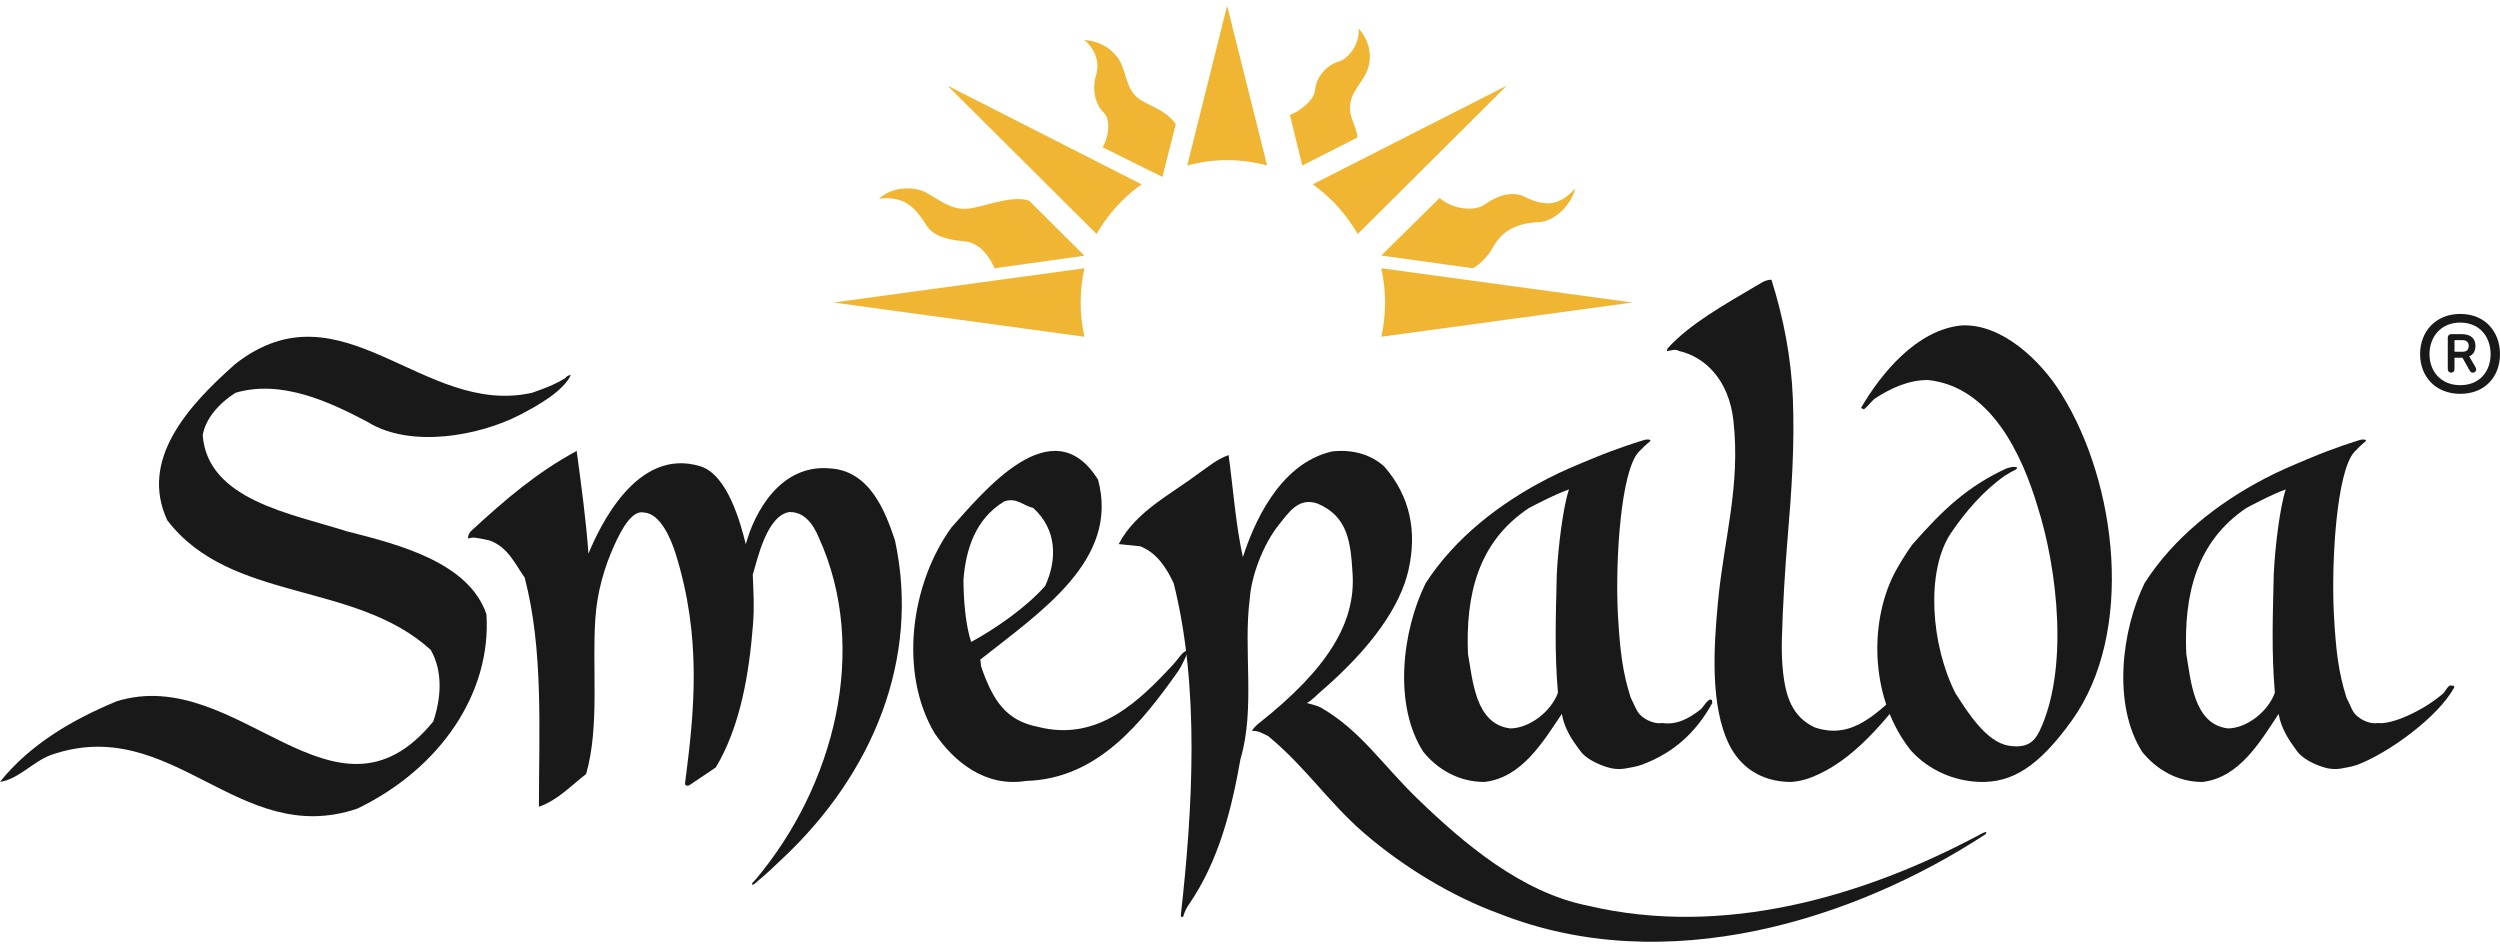
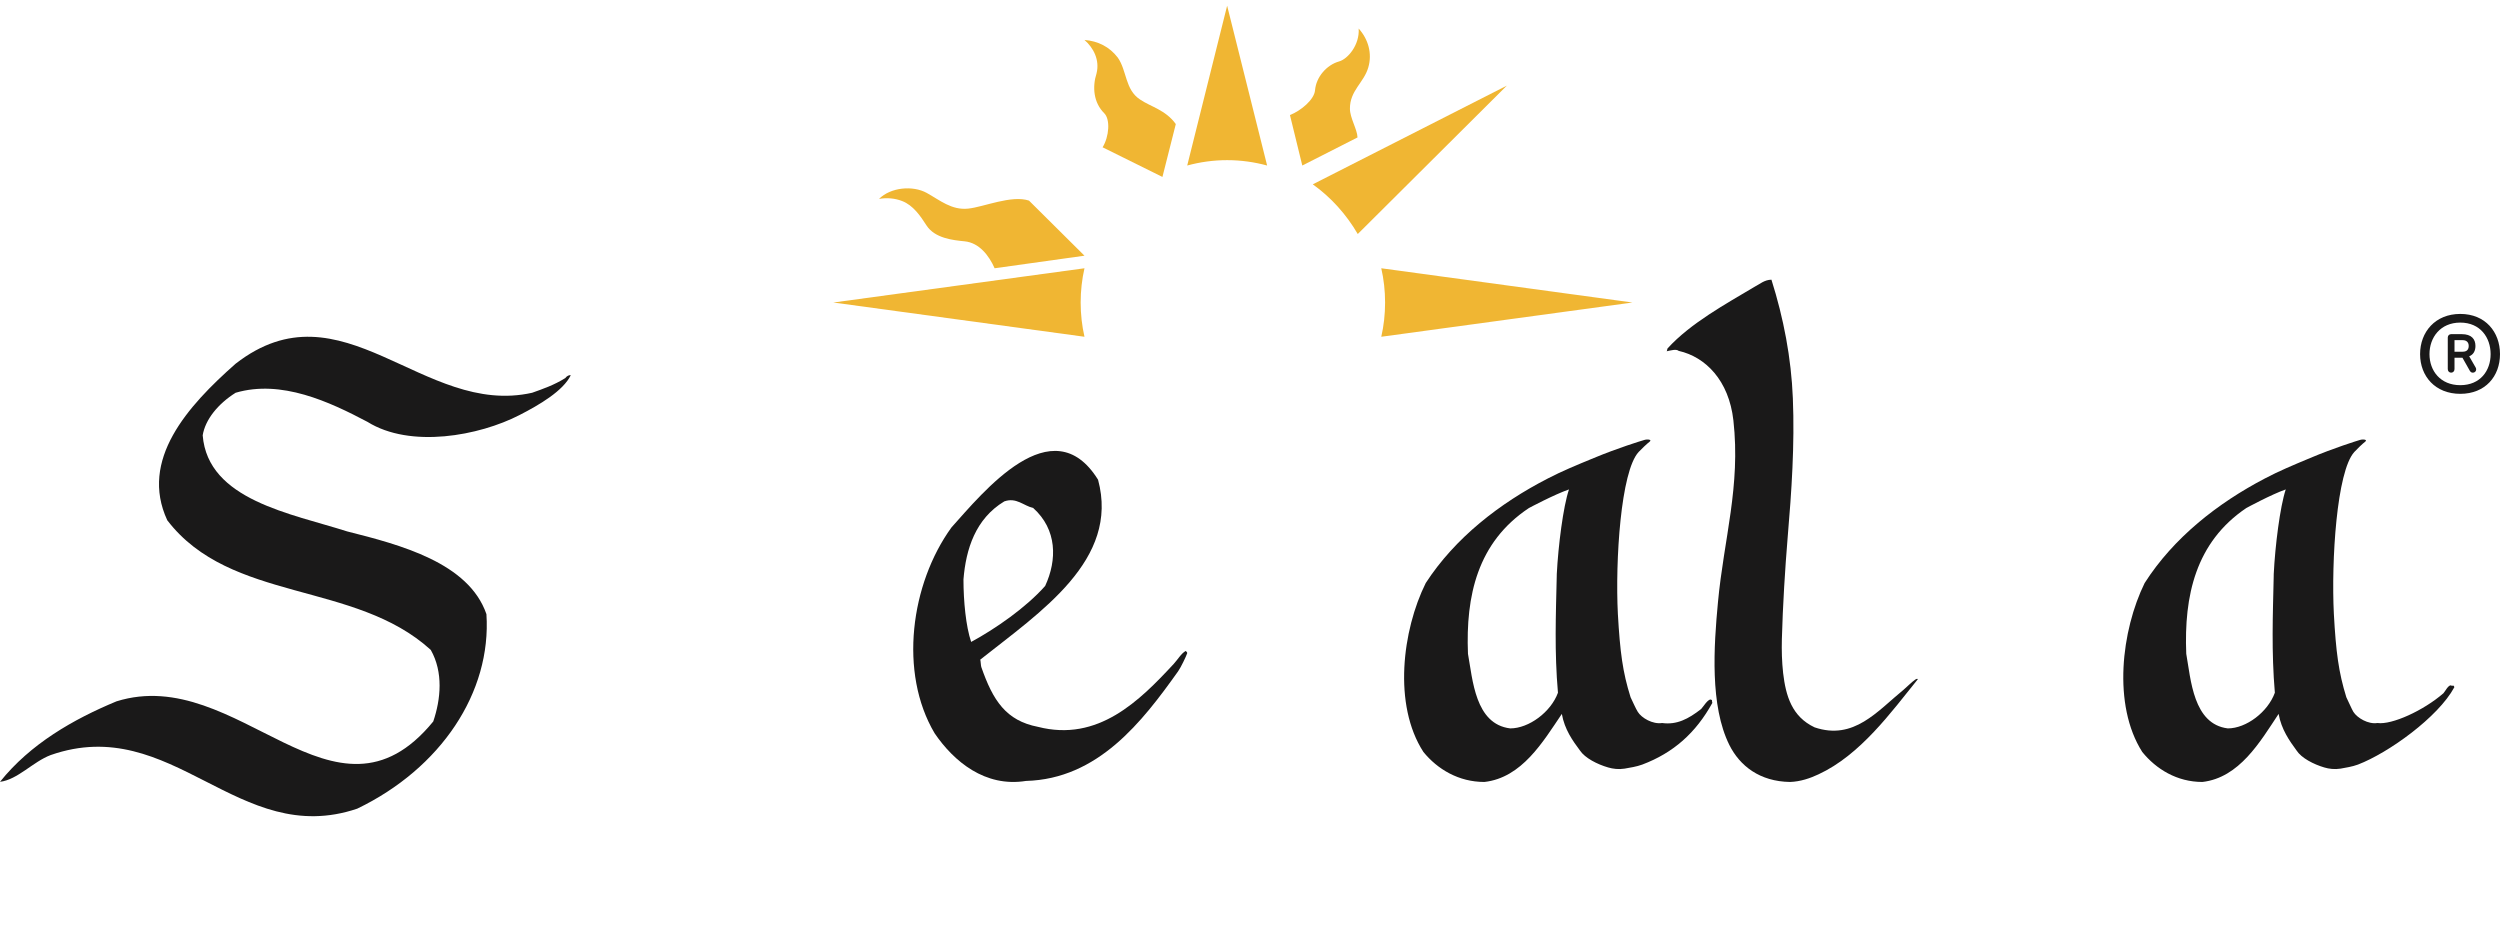
<svg xmlns="http://www.w3.org/2000/svg" width="219px" height="83px" viewBox="0 0 219 83" version="1.1">
  <title>logo</title>
  <desc>Created with Sketch.</desc>
  <g id="Smeralda-website" stroke="none" stroke-width="1" fill="none" fill-rule="evenodd">
    <g id="Desktop" transform="translate(-404, -19)">
      <g id="logo" transform="translate(404, 19)">
-         <path d="M96.061,20.5 L83,7.5 L100,16.147 C98.397,17.29 97.05,18.777 96.061,20.5" id="Fill-1" fill="#F0B633" />
        <path d="M107.497,0.5 L111,14.5 C109.881,14.196 108.706,14.029 107.497,14.029 C106.284,14.029 105.114,14.196 104,14.5 L107.497,0.5" id="Fill-2" fill="#F0B633" />
-         <path d="M73,26.5 L95,23.5 C94.78,24.464 94.666,25.468 94.666,26.5 C94.666,27.535 94.78,28.542 95,29.5 L73,26.5" id="Fill-3" fill="#F0B633" />
+         <path d="M73,26.5 L95,23.5 C94.78,24.464 94.666,25.468 94.666,26.5 C94.666,27.535 94.78,28.542 95,29.5 " id="Fill-3" fill="#F0B633" />
        <path d="M115,16.147 L132,7.5 L118.94,20.5 C117.937,18.777 116.596,17.288 115,16.147" id="Fill-4" fill="#F0B633" />
        <path d="M143,26.5 L121,29.5 C121.22,28.542 121.334,27.535 121.334,26.5 C121.334,25.468 121.22,24.464 121,23.5 L143,26.5" id="Fill-5" fill="#F0B633" />
        <path d="M84.819,18.274 C86.147,18.14 88.61,17.061 90.14,17.573 L95,22.399 L87.129,23.5 C86.64,22.392 85.782,21.266 84.502,21.14 C83.478,21.04 81.881,20.874 81.154,19.736 C80.627,18.913 79.99,17.982 79.029,17.612 C78.424,17.373 77.684,17.298 77,17.427 C78.033,16.396 79.966,16.233 81.178,16.898 C82.322,17.529 83.362,18.433 84.819,18.274" id="Fill-6" fill="#F0B633" />
        <path d="M97.918,5.046 C98.723,6.193 98.549,7.85 99.864,8.714 C100.766,9.339 102.11,9.621 103,10.868 L101.829,15.5 L96.588,12.903 C97.17,11.953 97.272,10.445 96.725,9.913 C95.8,8.993 95.671,7.628 96.059,6.421 C96.345,5.264 95.8,4.195 95,3.5 C96.176,3.594 97.185,4.089 97.918,5.046" id="Fill-7" fill="#F0B633" />
-         <path d="M121,22.386 L126.114,17.341 C127.256,18.365 129.189,18.523 130.013,17.943 C131.075,17.189 132.426,16.645 133.637,17.275 C134.471,17.708 135.656,18.04 136.546,17.611 C137.095,17.391 137.594,16.962 138,16.5 C137.641,17.976 136.177,19.4 134.814,19.459 C132.484,19.563 131.427,20.501 130.783,21.664 C130.418,22.323 129.786,23.085 129.025,23.5 L121,22.386" id="Fill-8" fill="#F0B633" />
        <path d="M113,10.08 C113.953,9.701 115.125,8.736 115.197,7.909 C115.293,6.748 116.211,5.687 117.31,5.38 C118.048,5.175 119.115,3.954 119.02,2.5 C119.862,3.437 120.22,4.691 119.862,5.907 C119.484,7.237 118.239,7.935 118.254,9.525 C118.258,10.345 118.891,11.315 118.919,12.04 L114.081,14.5 L113,10.08" id="Fill-9" fill="#F0B633" />
        <path d="M155.178,24.5 C156.241,27.862 156.914,31.363 157.054,34.896 C157.22,38.937 156.944,43.041 156.599,47.079 C156.373,49.815 156.172,53.032 156.092,55.985 C156.067,56.972 156.092,57.971 156.202,58.961 C156.437,60.955 156.963,62.776 158.961,63.717 C162.395,64.881 164.457,62.294 166.771,60.406 C167.03,60.187 167.474,59.742 167.748,59.553 C167.885,59.447 167.991,59.447 168,59.503 C165.666,62.388 162.97,66.133 159.297,67.833 C158.58,68.172 157.718,68.469 156.809,68.5 C154.155,68.461 152.408,67.094 151.49,65.258 C149.784,61.822 150.124,56.649 150.496,52.726 C151.013,47.197 152.489,42.602 151.845,36.823 C151.449,33.316 149.402,31.267 147.053,30.737 C146.838,30.556 146.382,30.692 146,30.771 C146.066,30.689 146.025,30.583 146.091,30.506 C148.094,28.312 151.165,26.634 153.733,25.104 C154.14,24.904 154.546,24.514 155.178,24.5" id="Fill-10" fill="#1A1919" />
-         <path d="M121.277,40.882 C123.579,43.539 124.125,46.612 123.387,49.918 C122.699,53.003 120.268,56.645 115.698,60.581 C115.424,60.797 114.87,61.415 114.478,61.581 C114.77,61.657 115.478,61.848 115.679,61.968 C119.158,63.956 121.072,66.963 124.115,69.912 C128.278,73.948 133.318,78.18 139.062,79.33 C150.973,82.155 163.215,78.531 173.197,73.235 C173.307,73.178 173.704,72.948 173.91,72.892 C174.104,72.83 173.925,73.083 173.925,73.083 C162.546,80.528 145.986,85.834 131.346,80.04 C127.173,78.531 122.838,75.871 119.479,72.965 C116.348,70.259 114.419,67.23 111.094,64.483 C110.668,64.292 110.271,63.995 109.695,64.027 C109.649,63.922 110.171,63.436 110.232,63.395 C116.433,58.51 118.747,54.464 118.487,50.276 C118.32,47.617 118.139,45.254 115.414,44.112 C113.746,43.539 112.907,44.882 112.033,45.965 C110.592,47.751 109.605,50.58 109.487,52.393 C108.886,56.915 109.989,62.047 108.664,66.495 C107.892,70.892 106.762,75.455 104.116,79.276 C103.986,79.464 103.768,79.852 103.658,80.266 C103.565,80.383 103.427,80.327 103.437,80.197 C104.481,70.87 105.111,60.219 102.815,51.092 C102.188,49.759 101.345,48.425 99.882,47.854 L98,47.663 C99.465,44.811 102.599,43.291 105.111,41.39 C105.944,40.816 106.576,40.247 107.625,39.863 C108.041,42.911 108.247,45.955 108.877,48.805 C109.744,46.124 111.949,40.642 116.674,39.549 C118.35,39.353 120.023,39.737 121.277,40.882" id="Fill-11" fill="#1A1919" />
        <path d="M96.19,42.025 C98.089,49.049 91.137,53.608 85.872,57.783 C85.912,57.935 85.917,58.285 85.961,58.429 C86.982,61.367 88.126,63.13 90.925,63.671 C96.19,65.023 99.832,61.384 102.821,58.155 C103.174,57.773 103.472,57.243 103.867,57.023 C103.906,57.064 104.017,57.138 103.998,57.224 C103.906,57.502 103.443,58.471 103.203,58.806 C100.052,63.233 96.19,68.239 89.874,68.41 C86.291,68.985 83.557,66.705 81.875,64.238 C78.721,58.921 79.771,51.143 83.349,46.203 C86.084,43.165 92.188,35.573 96.19,42.025 M90.506,44.498 C89.665,44.307 89.033,43.546 87.973,43.923 C85.453,45.444 84.612,48.103 84.4,50.761 C84.4,52.659 84.612,54.871 85.073,56.233 C87.179,55.096 89.874,53.229 91.556,51.329 C92.612,49.049 92.612,46.391 90.506,44.498" id="Fill-12" fill="#1A1919" />
        <path d="M50,32.867 C49.341,34.237 47.248,35.469 45.5,36.363 C41.978,38.176 35.958,39.304 32.187,36.953 C28.854,35.192 24.639,33.229 20.64,34.406 C19.084,35.387 17.982,36.755 17.756,38.132 C18.2,43.809 25.524,44.988 30.408,46.551 C35.071,47.726 41.057,49.294 42.611,53.798 C43.064,60.656 38.617,67.312 31.293,70.839 C20.866,74.37 15.095,62.42 4.443,66.142 C2.889,66.727 1.554,68.295 0,68.488 C2.664,65.158 6.433,63.005 10.206,61.437 C20.866,58.109 29.298,73.78 37.953,63.201 C38.617,61.241 38.842,58.892 37.737,56.933 C31.072,50.86 20.199,52.822 14.651,45.573 C12.201,40.283 16.425,35.58 20.64,31.861 C29.969,24.615 37.065,36.562 46.615,34.406 C47.574,34.065 48.549,33.727 49.513,33.123 C49.672,32.915 49.854,32.85 50,32.867" id="Fill-13" fill="#1A1919" />
-         <path d="M180.565,34.488 C185.474,42.333 187.032,55.415 181.483,63.13 C178.608,67.133 176.252,68.611 173.357,68.494 C171.198,68.415 168.977,67.488 167.409,65.761 C163.881,61.361 163.689,54.766 165.89,50.342 C166.232,49.65 167.025,48.36 167.515,47.709 C170.294,44.531 172.414,42.597 175.737,41.046 C175.838,41.009 176.515,40.774 176.715,40.985 C176.715,41.029 176.589,41.151 176.414,41.225 C175.988,41.416 175.863,41.57 175.681,41.633 C173.829,42.908 172.185,44.802 170.925,46.664 C168.655,50.012 169.15,56.535 171.308,60.744 C172.291,62.276 173.967,64.992 175.935,65.315 C177.387,65.553 178.133,65.139 178.662,64.04 C181.225,58.686 180.262,49.936 178.497,44.389 C177.123,39.793 174.376,33.867 168.886,33.289 C167.136,33.289 165.612,34.031 164.295,34.877 C163.999,35.07 163.591,35.626 163.323,35.822 C163.17,35.93 163.15,35.67 163,35.778 C164.77,32.717 167.904,28.89 171.828,28.508 C175.358,28.317 178.8,31.616 180.565,34.488" id="Fill-14" fill="#1A1919" />
        <path d="M141.725,53.776 C141.917,57.125 142.144,58.879 142.839,61.08 C143.027,61.465 143.294,62.084 143.47,62.357 C143.797,62.894 144.784,63.465 145.598,63.336 C146.883,63.513 147.896,62.988 149.021,62.108 C149.143,62.011 149.68,61.082 149.938,61.317 C150,61.317 149.943,61.36 150,61.578 C148.551,64.207 146.587,65.948 143.865,66.976 C143.366,67.162 142.755,67.254 142.312,67.332 C141.799,67.416 141.286,67.351 140.878,67.23 C139.919,66.954 138.844,66.403 138.406,65.745 C137.77,64.891 137.057,63.905 136.817,62.538 C135.166,64.981 133.319,68.127 130.034,68.5 C127.771,68.5 125.92,67.378 124.692,65.874 C122.016,61.743 122.844,55.203 124.895,51.074 C127.475,47.101 131.382,44.078 135.589,41.915 C136.836,41.269 138.039,40.772 139.628,40.118 C141.715,39.25 143.756,38.621 144.038,38.542 C144.319,38.452 144.739,38.51 144.512,38.687 C144.286,38.861 143.797,39.323 143.544,39.594 C141.975,41.296 141.489,49.128 141.725,53.776 M136.477,60.683 C136.162,57.084 136.294,53.853 136.369,50.547 L136.374,50.288 C136.501,47.807 136.935,44.38 137.443,42.873 C136.172,43.309 133.935,44.503 133.935,44.503 C129.413,47.507 128.392,52.204 128.594,57.271 C129.008,59.52 129.211,63.435 132.294,63.808 C133.935,63.808 135.861,62.371 136.477,60.683" id="Fill-15" fill="#1A1919" />
        <path d="M204.446,53.776 C204.631,57.125 204.858,58.879 205.539,61.08 C205.733,61.465 205.992,62.084 206.155,62.357 C206.492,62.894 207.46,63.465 208.261,63.336 C209.532,63.513 212.309,62.239 214.047,60.727 C214.163,60.628 214.528,59.849 214.786,60.081 C214.843,60.081 214.945,59.979 215,60.202 C213.58,62.829 209.236,65.948 206.559,66.976 C206.063,67.162 205.456,67.254 205.034,67.332 C204.524,67.416 204.01,67.351 203.611,67.23 C202.672,66.954 201.603,66.403 201.181,65.745 C200.555,64.891 199.853,63.905 199.606,62.538 C197.989,64.981 196.166,68.127 192.929,68.5 C190.71,68.5 188.881,67.378 187.663,65.874 C185.031,61.743 185.846,55.203 187.871,51.074 C190.409,47.101 194.266,44.078 198.402,41.915 C199.63,41.269 200.811,40.772 202.381,40.118 C204.436,39.25 206.452,38.621 206.724,38.542 C207.007,38.452 207.419,38.51 207.196,38.687 C206.969,38.861 206.482,39.323 206.238,39.594 C204.692,41.296 204.213,49.128 204.446,53.776 M199.277,60.683 C198.971,57.084 199.101,53.853 199.175,50.547 L199.179,50.288 C199.3,47.807 199.732,44.38 200.232,42.873 C198.976,43.309 196.777,44.503 196.777,44.503 C192.327,47.507 191.312,52.204 191.516,57.271 C191.919,59.52 192.123,63.435 195.155,63.808 C196.777,63.808 198.665,62.371 199.277,60.683" id="Fill-16" fill="#1A1919" />
-         <path d="M50.516,39.5 C50.928,42.558 51.344,45.619 51.548,48.493 C52.502,46.218 55.743,39.14 61.336,40.841 C63.783,41.582 64.912,46.004 65.333,47.677 C66.077,44.902 68.351,40.646 72.694,41.03 C76.214,41.223 77.573,44.853 78.401,47.339 C80.647,57.747 76.406,67.856 68.509,75.244 C67.818,75.895 67.121,76.577 66.36,77.194 C66.285,77.295 66.006,77.516 65.888,77.499 C65.788,77.403 66.067,77.194 66.181,77.058 C73.075,68.876 76.187,56.884 71.726,47.086 C71.195,45.816 70.42,44.853 69.18,44.853 C67.198,45.109 66.36,48.934 65.944,50.341 C66.006,52.189 66.091,52.988 65.958,54.762 C65.626,58.937 64.88,63.602 62.702,67.23 L60.428,68.76 C60.428,68.76 60.276,68.856 60.171,68.827 C59.953,68.77 60.016,68.568 60.016,68.568 C60.84,62.259 61.482,55.839 59.183,48.493 C58.742,47.091 57.802,44.966 56.412,44.897 C55.412,44.666 54.508,46.218 53.798,47.798 C52.943,49.698 52.309,51.835 52.153,54.193 C51.851,58.456 52.541,63.617 51.344,67.804 C50.099,68.76 48.859,70.101 47.209,70.673 C47.209,63.979 47.617,56.909 45.959,50.59 C45.136,49.446 44.516,47.919 42.866,47.339 C42.866,47.339 42.087,47.154 41.537,47.095 C41.28,47.071 41.001,47.204 41.001,47.15 C40.982,46.859 41.205,46.578 41.205,46.578 C44.312,43.707 47.001,41.412 50.516,39.5" id="Fill-17" fill="#1A1919" />
        <path d="M215.015,29.798 L215.015,30.81 L215.732,30.81 C216.132,30.81 216.259,30.578 216.259,30.304 C216.259,30.009 216.09,29.798 215.732,29.798 L215.015,29.798 Z M215.015,32.328 C215.015,32.518 214.889,32.645 214.72,32.645 C214.551,32.645 214.425,32.518 214.425,32.328 L214.425,29.566 C214.425,29.398 214.551,29.271 214.72,29.271 L215.648,29.271 C216.512,29.271 216.849,29.714 216.849,30.304 C216.849,30.726 216.681,31.063 216.301,31.211 L216.871,32.202 C216.976,32.391 216.871,32.645 216.618,32.645 C216.491,32.645 216.428,32.581 216.365,32.497 L215.711,31.337 L215.015,31.337 L215.015,32.328 Z M215.521,28.259 C213.771,28.259 212.823,29.566 212.823,31.021 C212.823,32.476 213.771,33.741 215.521,33.741 C217.271,33.741 218.178,32.476 218.178,31.021 C218.178,29.566 217.271,28.259 215.521,28.259 Z M215.521,34.5 C213.328,34.5 212,32.961 212,31.021 C212,29.081 213.328,27.5 215.521,27.5 C217.714,27.5 219,29.081 219,31.021 C219,32.961 217.714,34.5 215.521,34.5 L215.521,34.5 Z" id="Fill-18" fill="#1A1919" />
      </g>
    </g>
  </g>
</svg>